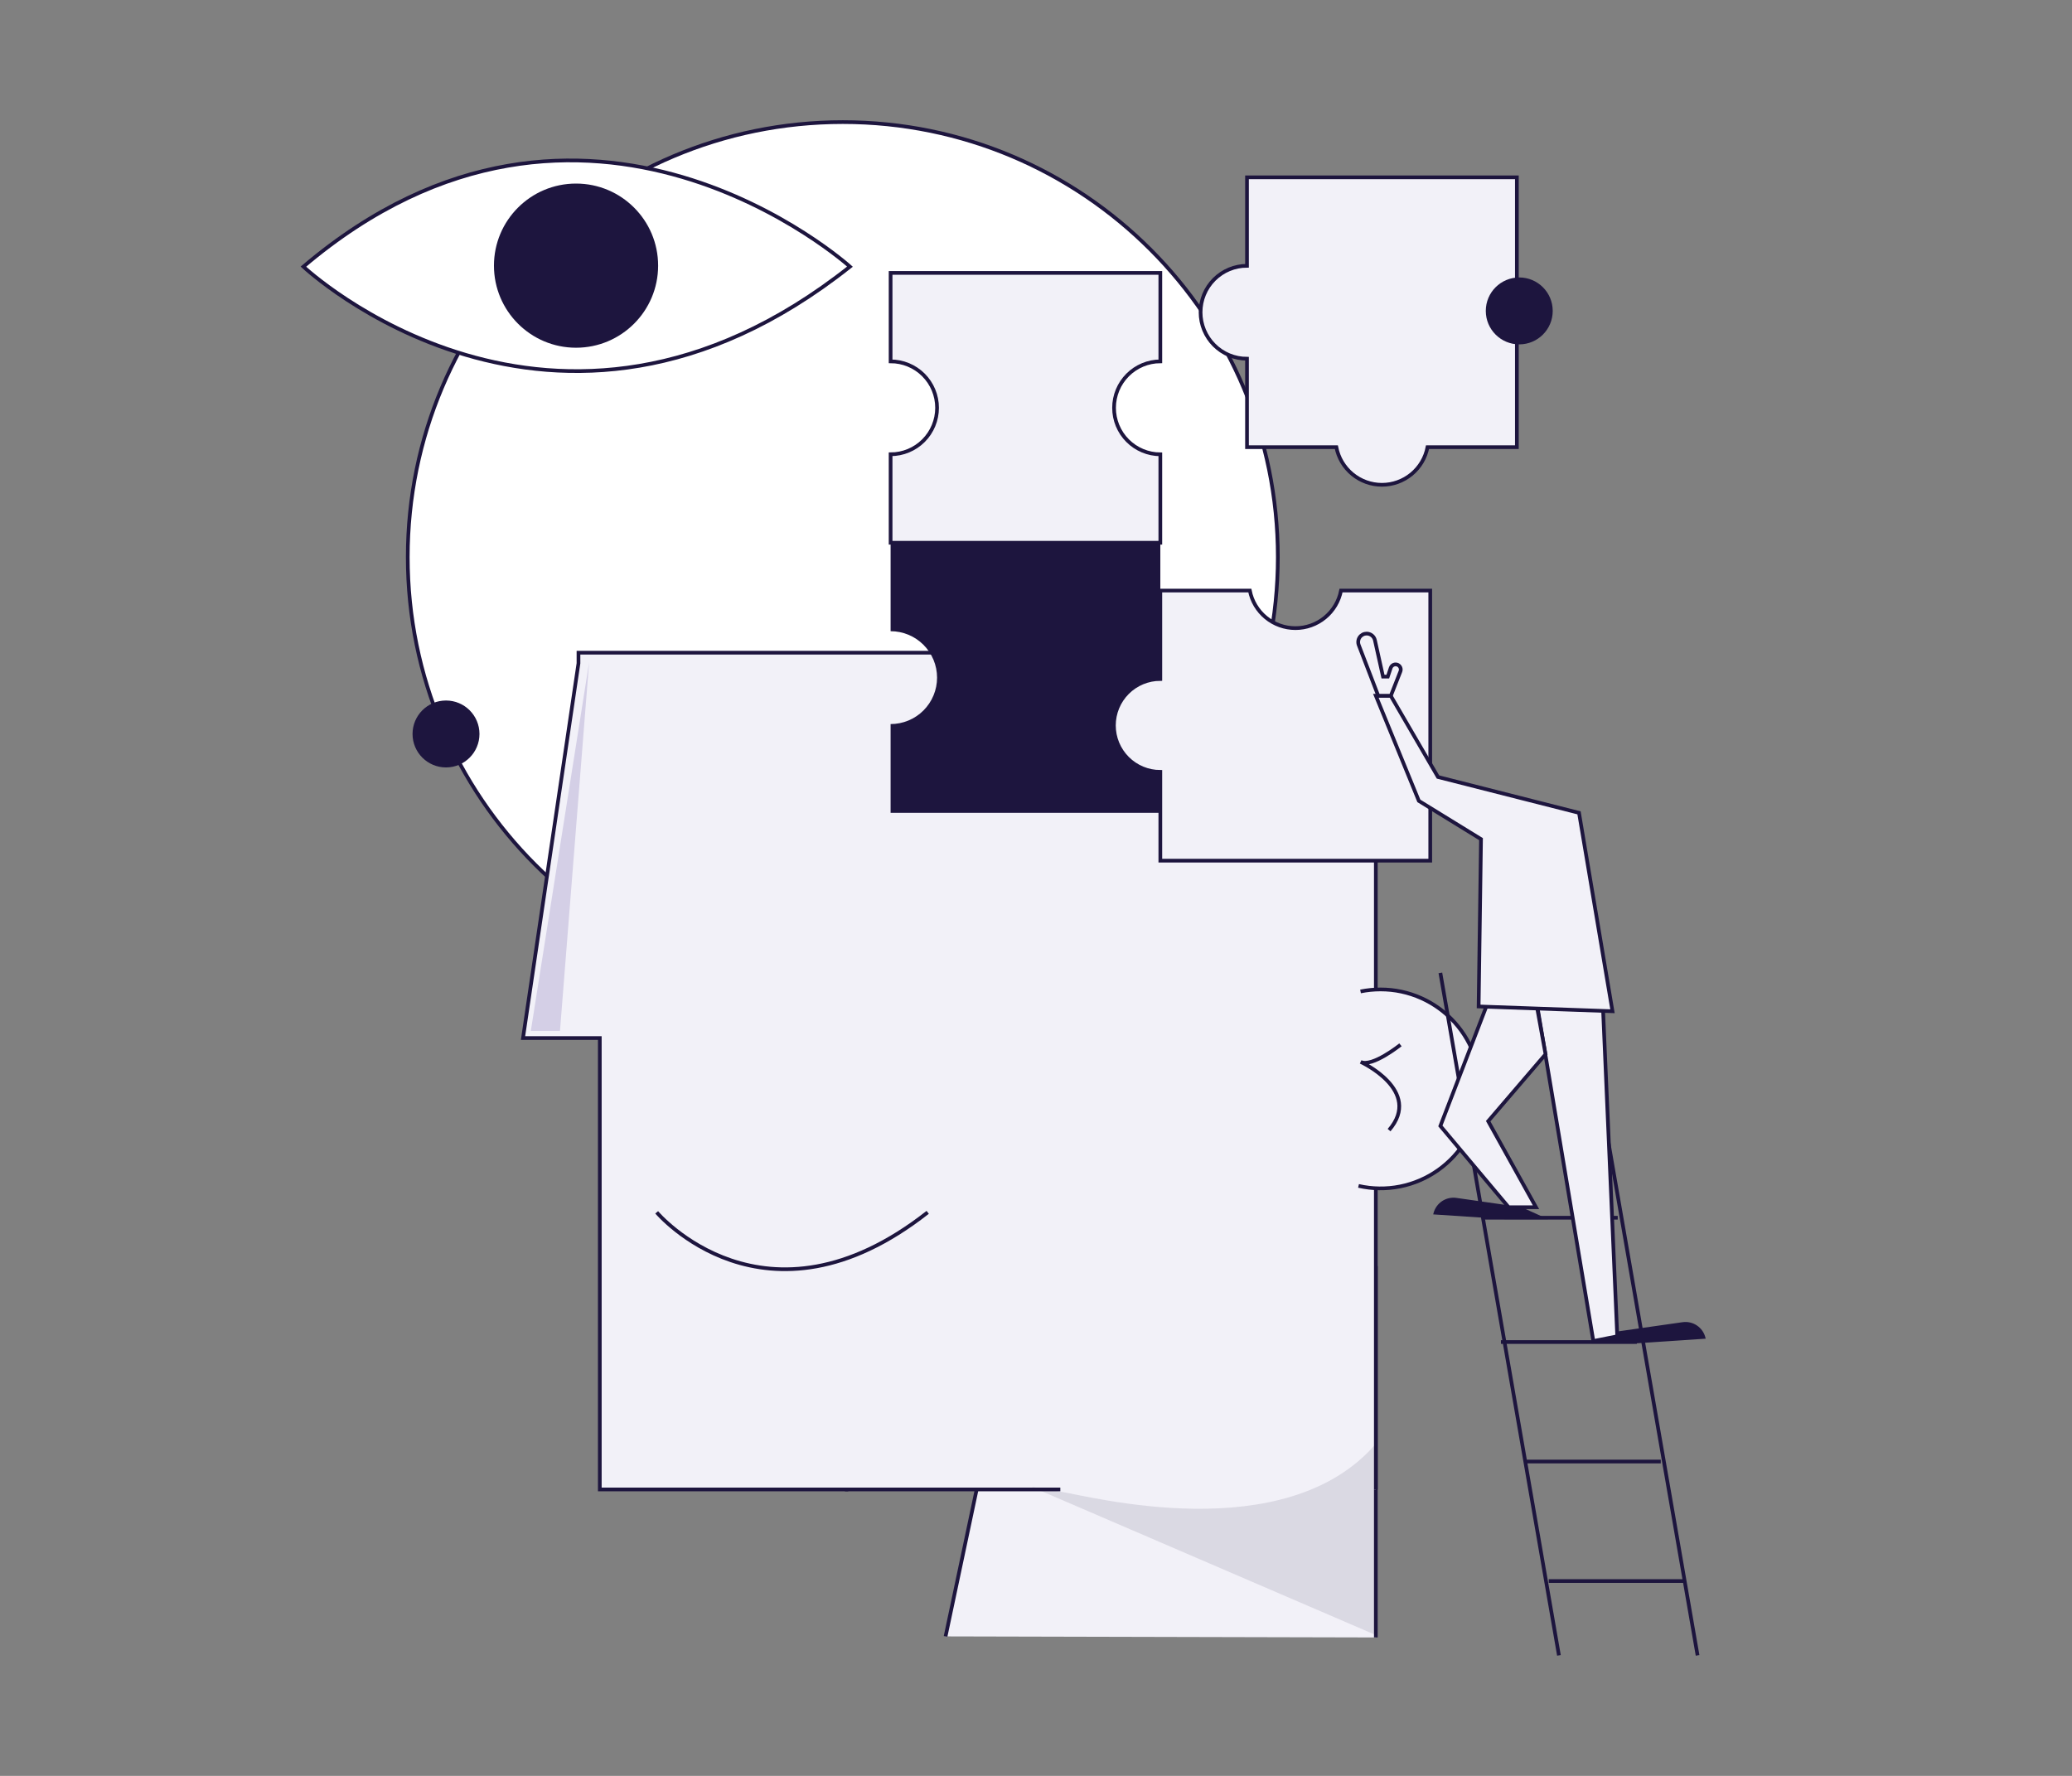
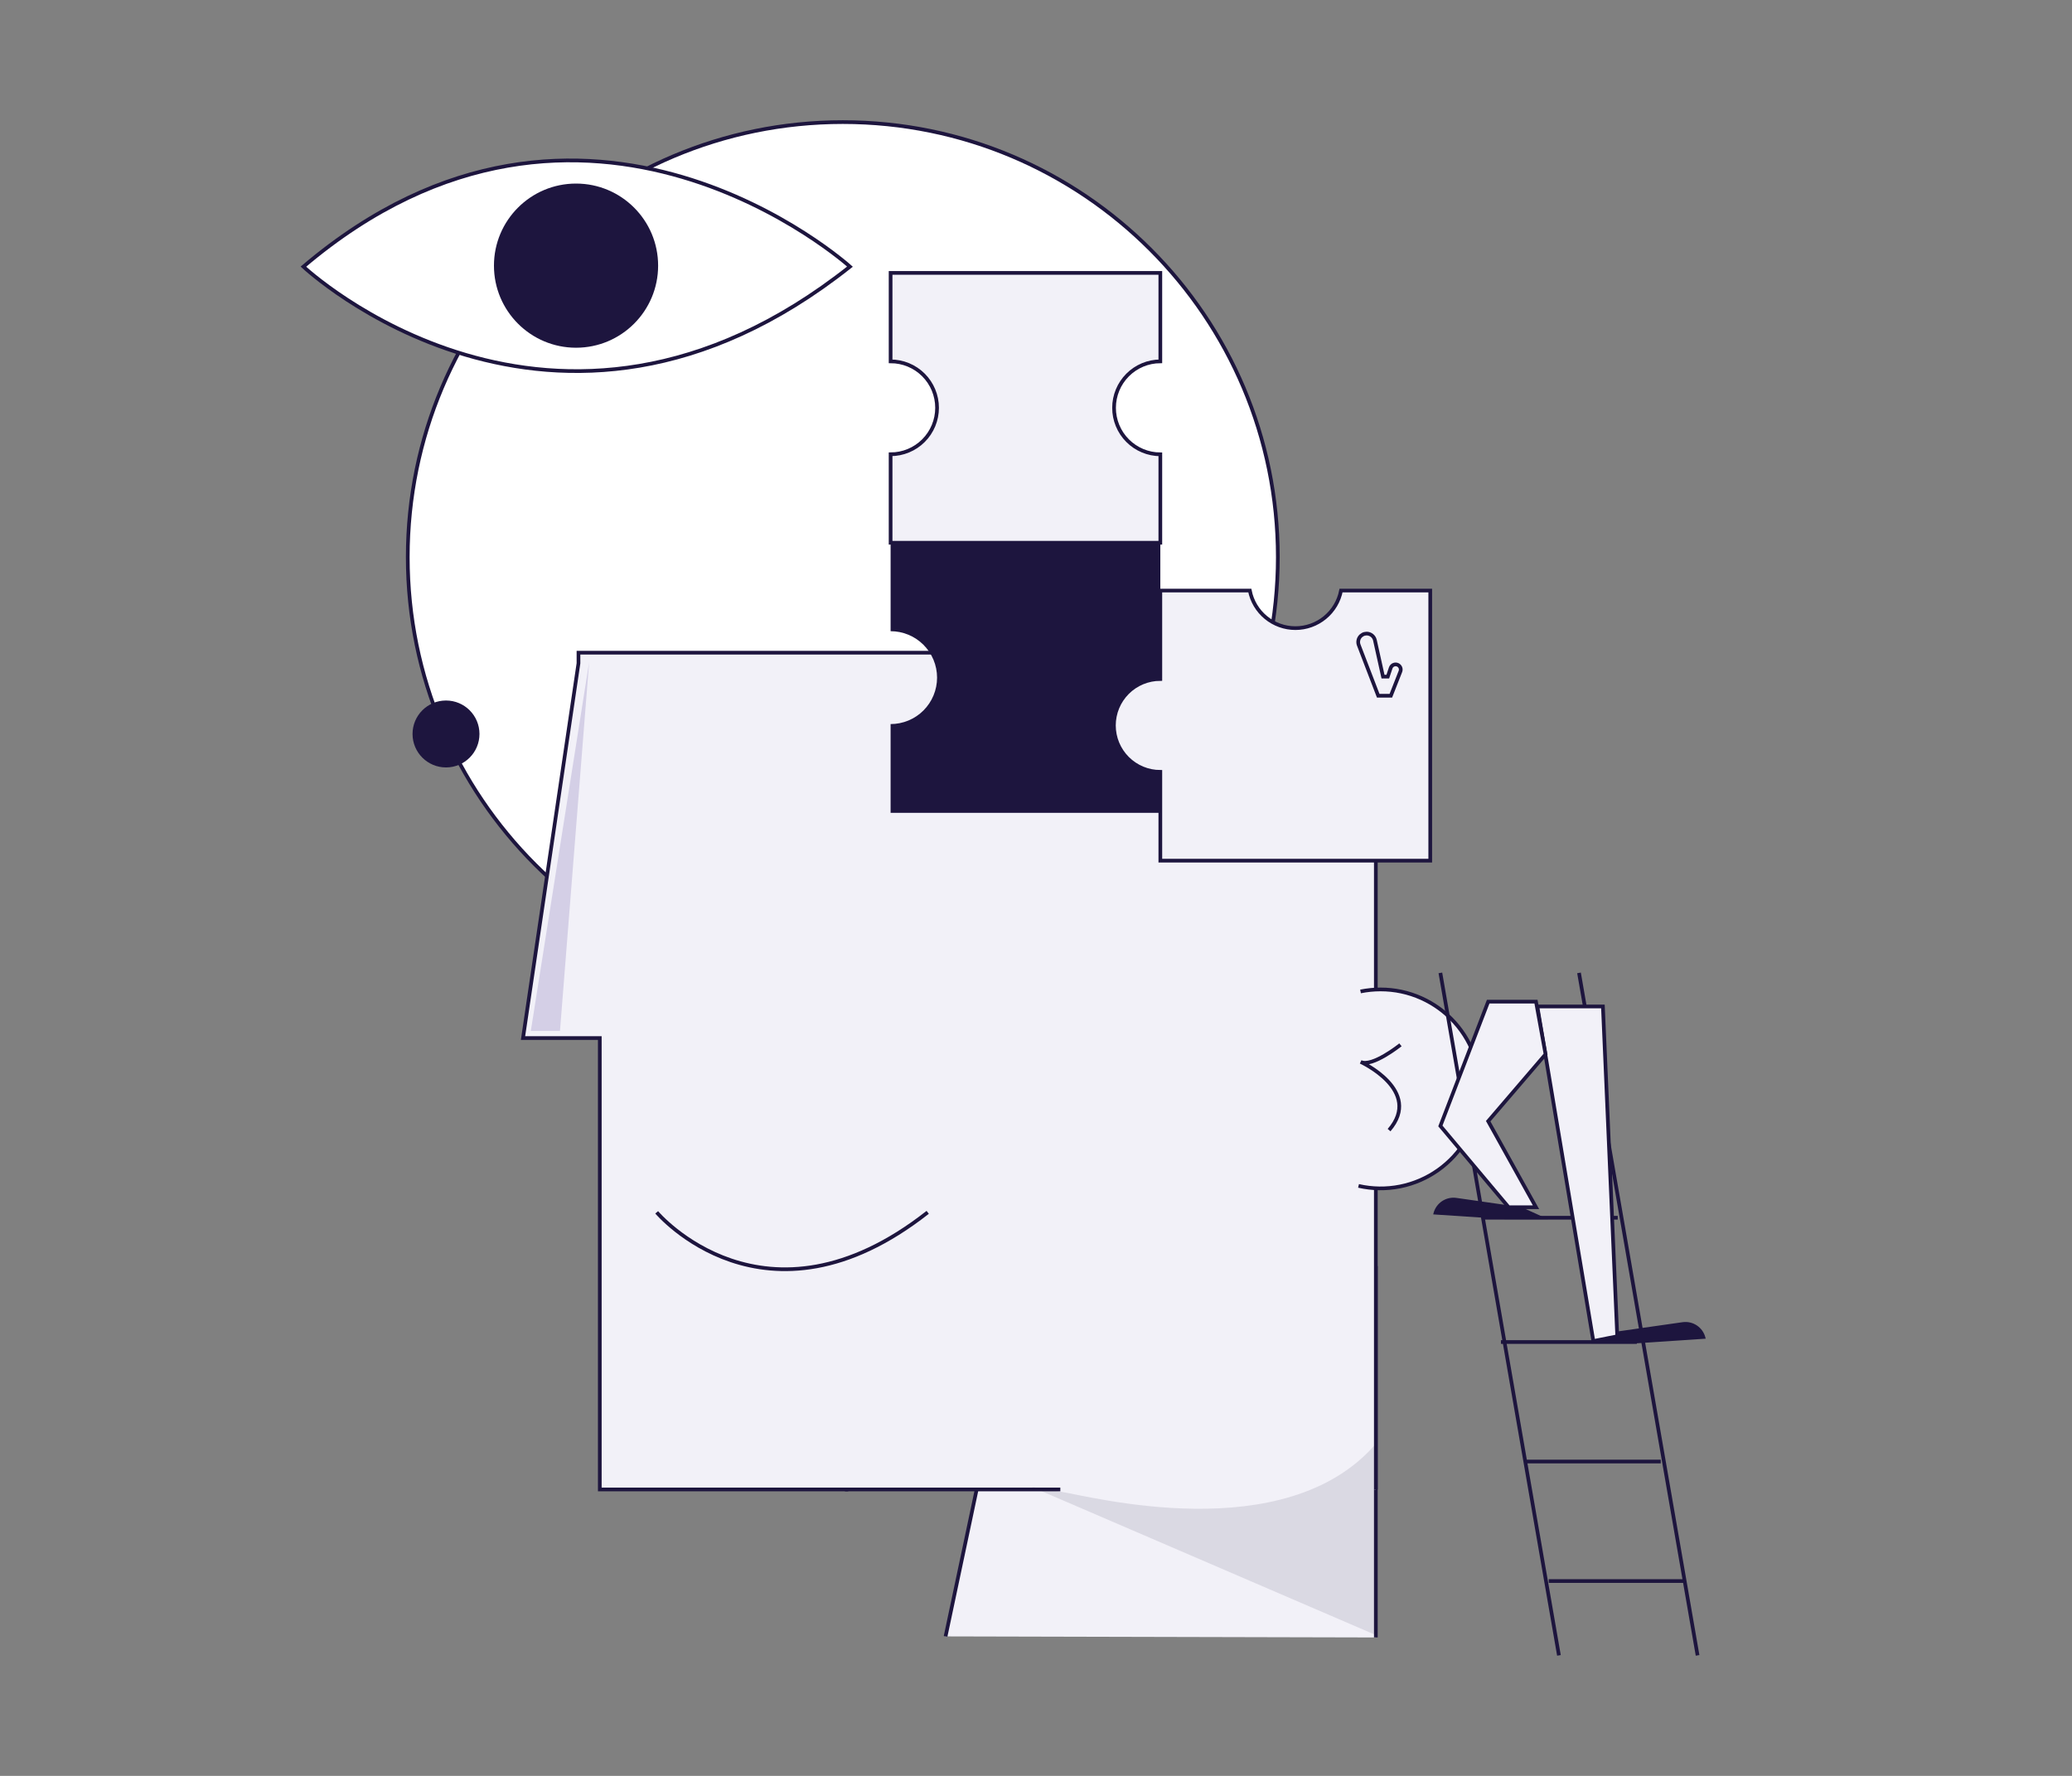
<svg xmlns="http://www.w3.org/2000/svg" width="560" height="480" viewBox="0 0 560 480" fill="none">
  <rect x="0" y="0" width="560" height="480" fill="#808080" stroke="none" />
  <path d="M227.783 268.155C292.719 268.155 345.361 215.514 345.361 150.577C345.361 85.641 292.719 33 227.783 33C162.847 33 110.206 85.641 110.206 150.577C110.206 215.514 162.847 268.155 227.783 268.155Z" fill="white" stroke="#1D153E" stroke-miterlimit="10" />
  <path d="M82 72.072C82 72.072 149.588 135.602 229.721 72.072C229.721 72.072 158.141 7.469 82 72.072Z" fill="white" stroke="#1D153E" stroke-miterlimit="10" />
  <path d="M155.686 93.986C167.938 93.986 177.871 84.053 177.871 71.801C177.871 59.549 167.938 49.616 155.686 49.616C143.434 49.616 133.501 59.549 133.501 71.801C133.501 84.053 143.434 93.986 155.686 93.986Z" fill="#1D153E" />
  <path d="M255.562 442.299L293.678 262.147L371.848 342.449V442.584" fill="#F2F1F8" />
  <path d="M255.562 442.299L293.678 262.147L371.848 342.449V442.584" stroke="#1D153E" stroke-miterlimit="10" />
  <path d="M371.848 402.581V176.419H343.565H319.455H156.345V179.274L141.357 280.572H162.108V402.581H229.256" fill="#F2F1F8" />
  <path d="M371.848 402.581V176.419H343.565H319.455H156.345V179.274L141.357 280.572H162.108V402.581H229.256" stroke="#1D153E" stroke-miterlimit="10" />
  <path d="M228.365 402.581H286.572" stroke="#1D153E" stroke-miterlimit="10" />
  <path d="M159.227 178.977L143.463 278.659H151.345L159.227 178.977Z" fill="#D4CFE6" />
  <path d="M177.483 327.681C177.483 327.681 206.684 362.295 250.73 327.681" stroke="#1D153E" stroke-miterlimit="10" />
  <path opacity="0.11" d="M371.848 390.255V441.937L278.82 401.883C278.82 401.883 283.613 402.736 286.572 403.175C294.324 404.312 347.299 418.68 371.848 390.255Z" fill="#1D153E" />
  <path d="M367.713 267.974C369.496 267.615 371.309 267.434 373.127 267.432C376.912 267.429 380.655 268.226 384.111 269.77C387.567 271.314 390.659 273.571 393.182 276.392C395.706 279.213 397.606 282.535 398.757 286.141C399.909 289.746 400.286 293.555 399.864 297.316C399.442 301.078 398.231 304.708 396.309 307.97C394.387 311.231 391.799 314.049 388.713 316.241C385.626 318.433 382.112 319.948 378.4 320.688C374.688 321.428 370.861 321.376 367.171 320.535" fill="#F2F1F8" />
  <path d="M367.713 267.974C369.496 267.615 371.309 267.434 373.127 267.432C376.912 267.429 380.655 268.226 384.111 269.77C387.567 271.314 390.659 273.571 393.182 276.392C395.706 279.213 397.606 282.535 398.757 286.141C399.909 289.746 400.286 293.555 399.864 297.316C399.442 301.078 398.231 304.708 396.309 307.97C394.387 311.231 391.799 314.049 388.713 316.241C385.626 318.433 382.112 319.948 378.4 320.688C374.688 321.428 370.861 321.376 367.171 320.535" stroke="#1D153E" stroke-miterlimit="10" />
  <path d="M378.502 282.406C378.502 282.406 370.827 288.556 367.752 287.019C367.752 287.019 384.652 294.771 375.427 305.457" fill="#F2F1F8" />
  <path d="M378.502 282.406C378.502 282.406 370.827 288.556 367.752 287.019C367.752 287.019 384.652 294.771 375.427 305.457" stroke="#1D153E" stroke-miterlimit="10" />
-   <path d="M409.964 47.924H337.027V71.84C333.698 71.843 330.507 73.168 328.155 75.523C325.802 77.878 324.481 81.07 324.481 84.399C324.479 86.047 324.803 87.68 325.432 89.204C326.062 90.727 326.986 92.112 328.151 93.278C329.316 94.445 330.7 95.37 332.223 96.001C333.746 96.633 335.378 96.957 337.027 96.957V120.861H361.175C361.727 123.724 363.258 126.306 365.506 128.163C367.754 130.02 370.579 131.035 373.495 131.035C376.411 131.035 379.236 130.02 381.484 128.163C383.733 126.306 385.264 123.724 385.815 120.861H409.964V47.924Z" fill="#F2F1F8" stroke="#1D153E" stroke-miterlimit="10" />
  <path d="M240.704 146.701V170.604C244.032 170.604 247.225 171.926 249.58 174.278C251.935 176.631 253.259 179.822 253.263 183.15C253.263 186.481 251.94 189.675 249.584 192.031C247.229 194.386 244.035 195.709 240.704 195.709V219.703H313.602V146.701H240.704Z" fill="#1D153E" />
  <path d="M362.442 159.622C361.884 162.481 360.349 165.058 358.1 166.91C355.851 168.762 353.029 169.775 350.115 169.775C347.202 169.775 344.379 168.762 342.131 166.91C339.882 165.058 338.347 162.481 337.789 159.622H313.602V183.525C311.954 183.525 310.323 183.85 308.801 184.48C307.279 185.111 305.896 186.035 304.731 187.2C303.566 188.365 302.641 189.748 302.011 191.27C301.38 192.792 301.056 194.424 301.056 196.071C301.056 199.4 302.377 202.592 304.73 204.947C307.082 207.302 310.273 208.626 313.602 208.63V232.623H386.552V159.622H362.442Z" fill="#F2F1F8" stroke="#1D153E" stroke-miterlimit="10" />
  <path d="M301.095 110.227C301.095 106.905 302.411 103.718 304.755 101.364C307.099 99.011 310.28 97.681 313.602 97.668V73.765H240.704V97.668C244.035 97.668 247.229 98.991 249.584 101.346C251.94 103.701 253.263 106.896 253.263 110.227C253.263 113.557 251.94 116.752 249.584 119.107C247.229 121.462 244.035 122.785 240.704 122.785V146.701H313.602V122.798C310.278 122.785 307.095 121.454 304.75 119.097C302.406 116.741 301.091 113.551 301.095 110.227Z" fill="#F2F1F8" stroke="#1D153E" stroke-miterlimit="10" />
  <path d="M120.542 207.428C125.537 207.428 129.587 203.378 129.587 198.383C129.587 193.388 125.537 189.339 120.542 189.339C115.547 189.339 111.498 193.388 111.498 198.383C111.498 203.378 115.547 207.428 120.542 207.428Z" fill="#1D153E" />
-   <path d="M410.61 93.081C415.605 93.081 419.654 89.032 419.654 84.037C419.654 79.041 415.605 74.992 410.61 74.992C405.615 74.992 401.565 79.041 401.565 84.037C401.565 89.032 405.615 93.081 410.61 93.081Z" fill="#1D153E" />
  <path d="M389.291 262.961L421.334 447.428" stroke="#1D153E" stroke-miterlimit="10" />
  <path d="M426.76 262.961L458.804 447.428" stroke="#1D153E" stroke-miterlimit="10" />
  <path d="M455.315 427.337H418.582" stroke="#1D153E" stroke-miterlimit="10" />
  <path d="M448.855 395.035H412.121" stroke="#1D153E" stroke-miterlimit="10" />
  <path d="M442.394 362.733H405.661" stroke="#1D153E" stroke-miterlimit="10" />
  <path d="M437.226 329.141H400.493" stroke="#1D153E" stroke-miterlimit="10" />
  <path d="M441.619 363.122L461 361.83L460.922 361.532C460.591 360.197 459.775 359.033 458.635 358.264C457.494 357.496 456.108 357.178 454.746 357.372L437.097 359.892L429.99 363.122" fill="#1D153E" />
  <path d="M406.733 329.528L387.353 328.236L387.43 327.939C387.765 326.603 388.582 325.438 389.725 324.67C390.868 323.901 392.256 323.584 393.619 323.779L411.256 326.298L418.362 329.528" fill="#1D153E" />
  <path d="M433.221 272.031L437.097 361.183L430.637 362.475L415.494 272.031H433.221Z" fill="#F2F1F8" stroke="#1D153E" stroke-miterlimit="10" />
  <path d="M417.716 284.952L402.211 303.041L415.132 326.298H407.741L389.291 304.333L402.211 270.739H415.132L417.716 284.952Z" fill="#F2F1F8" stroke="#1D153E" stroke-miterlimit="10" />
-   <path d="M426.76 219.702L435.805 273.323L399.627 272.031L400.273 226.809L383.476 216.472L371.848 188.047H375.866L388.645 210.012L426.76 219.702Z" fill="#F2F1F8" stroke="#1D153E" stroke-miterlimit="10" />
  <path d="M372.494 188.047L367.235 174.364C367.101 174.017 367.053 173.643 367.096 173.274C367.138 172.905 367.271 172.552 367.48 172.245C367.69 171.938 367.972 171.687 368.301 171.514C368.629 171.341 368.996 171.25 369.367 171.25C369.888 171.252 370.393 171.431 370.799 171.757C371.205 172.083 371.488 172.538 371.602 173.046L373.786 182.879H375.078L375.866 180.527C375.93 180.337 376.034 180.164 376.171 180.018C376.307 179.872 376.474 179.757 376.659 179.681C376.844 179.605 377.043 179.57 377.243 179.577C377.443 179.585 377.639 179.636 377.817 179.726C378.128 179.882 378.37 180.149 378.494 180.474C378.618 180.799 378.616 181.159 378.489 181.483L375.905 188.047H372.494Z" fill="#F2F1F8" stroke="#1D153E" stroke-miterlimit="10" />
</svg>